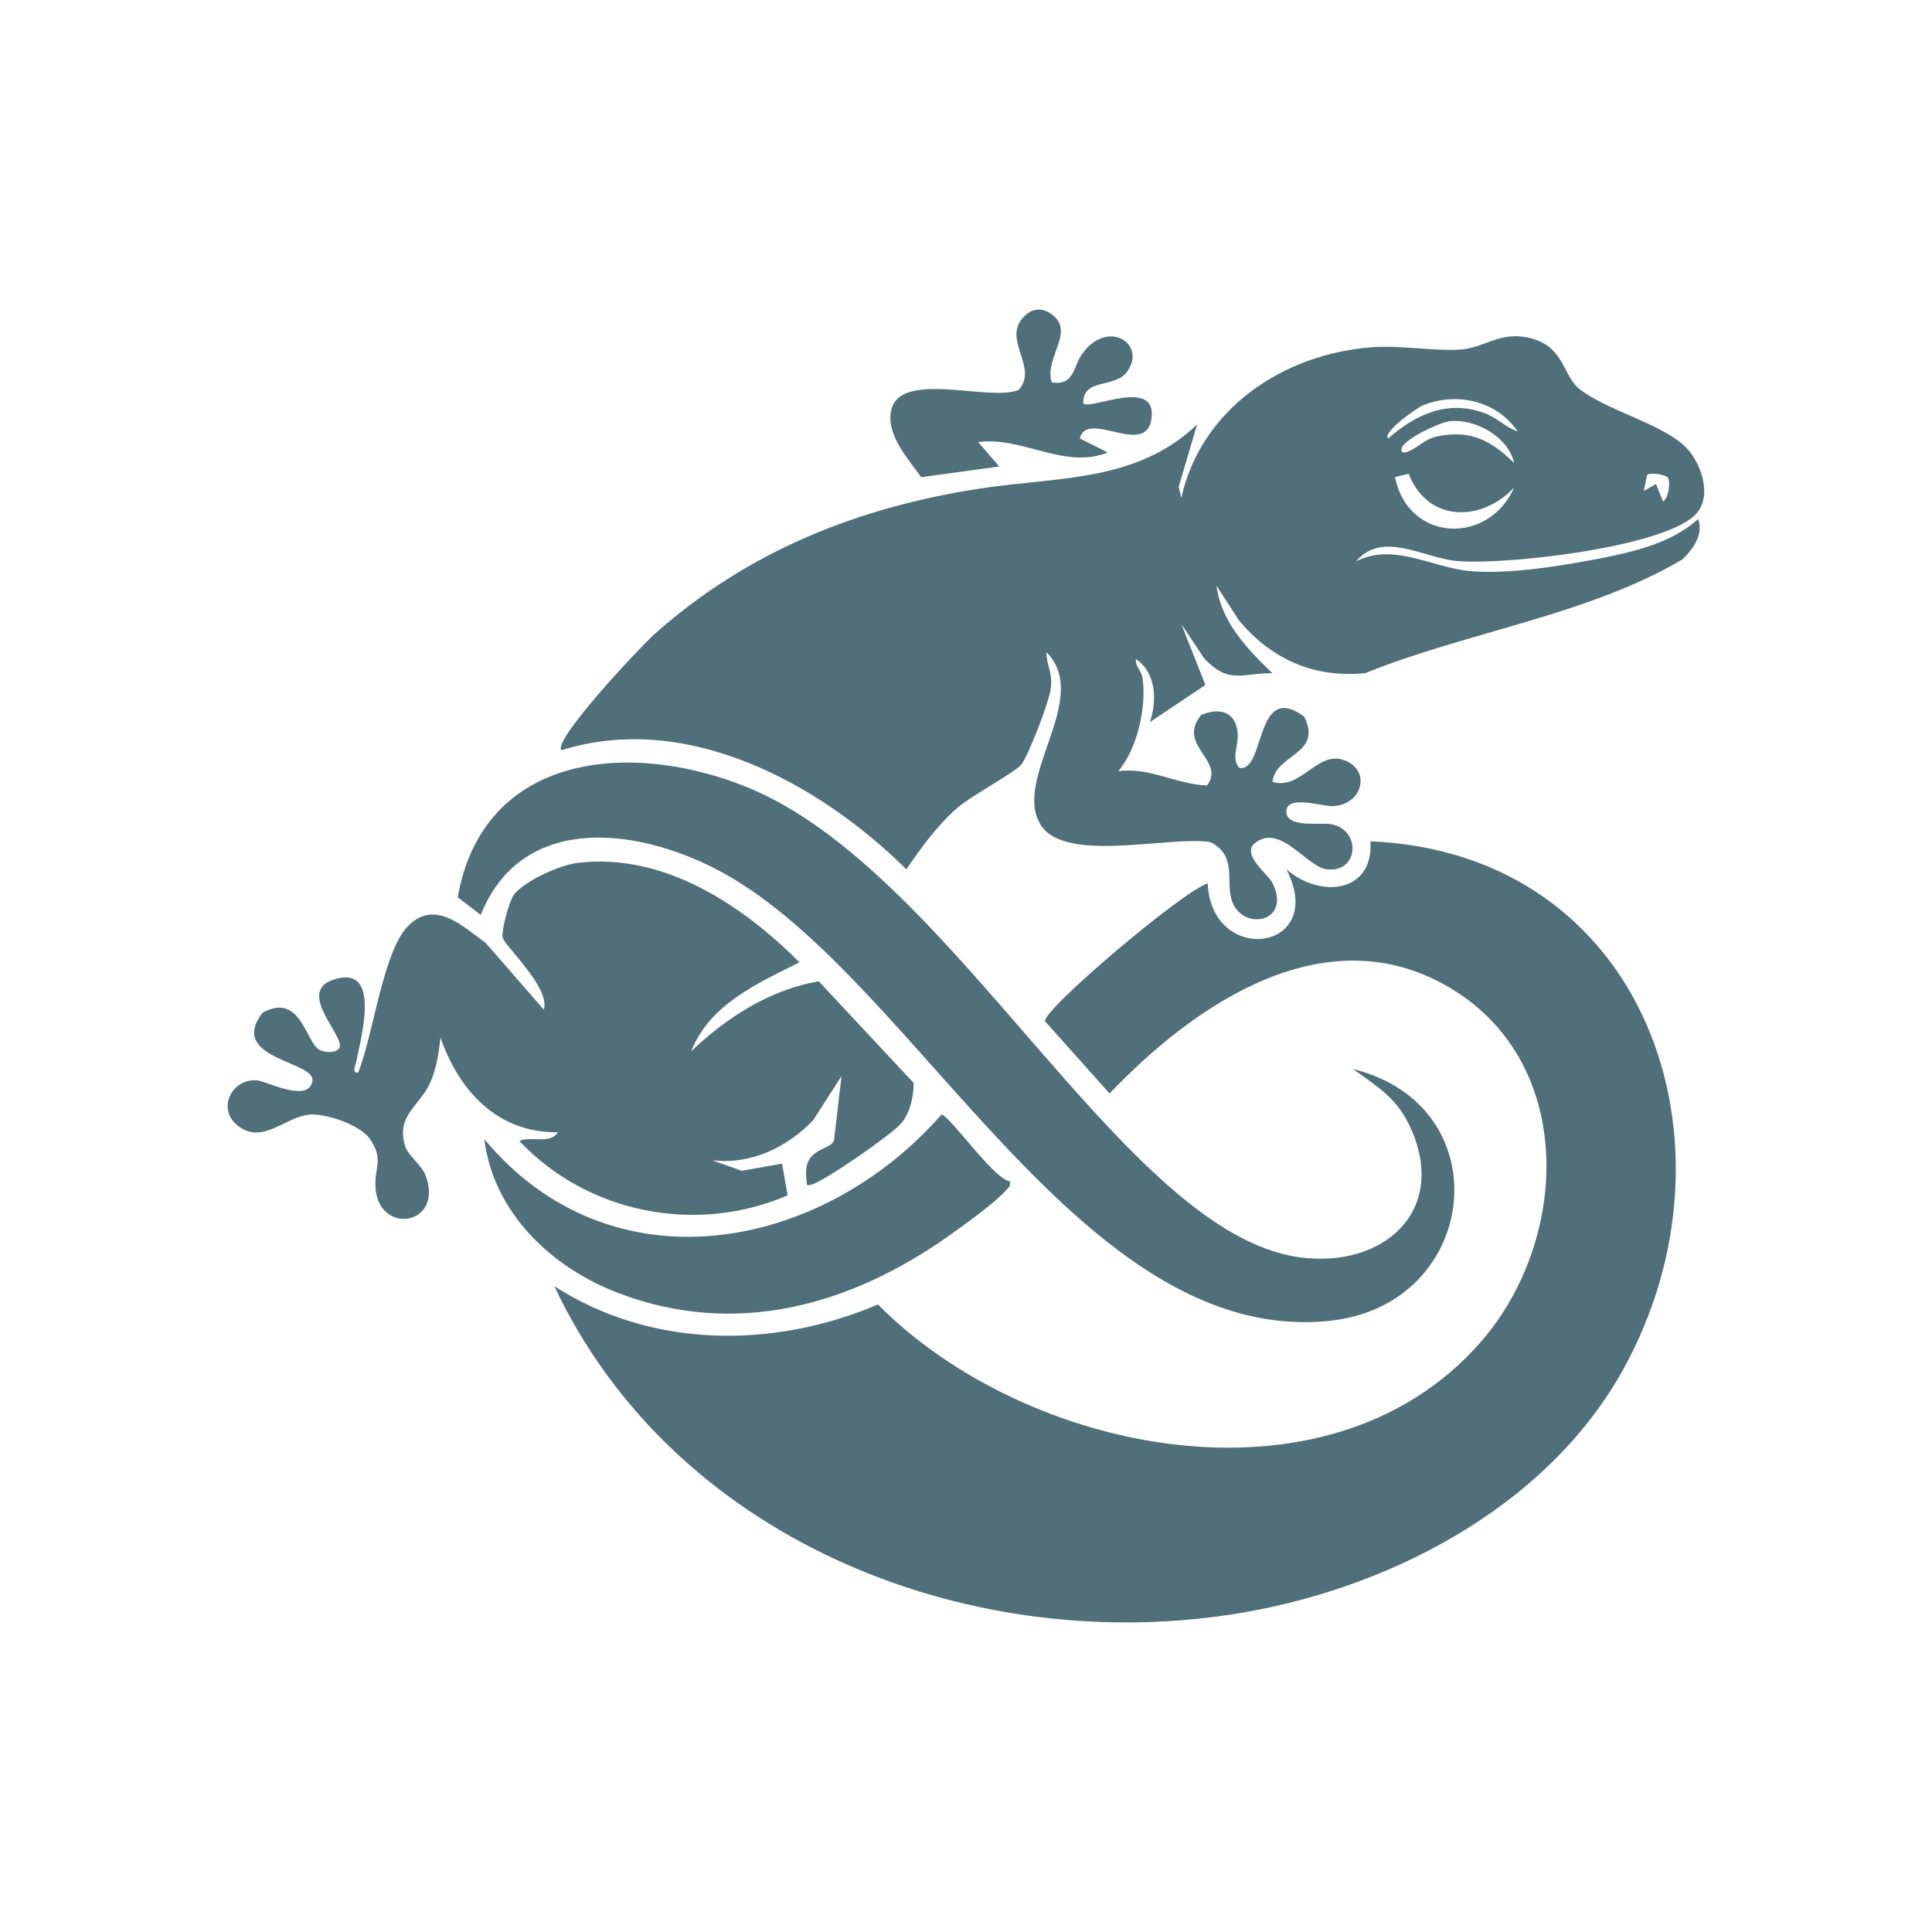
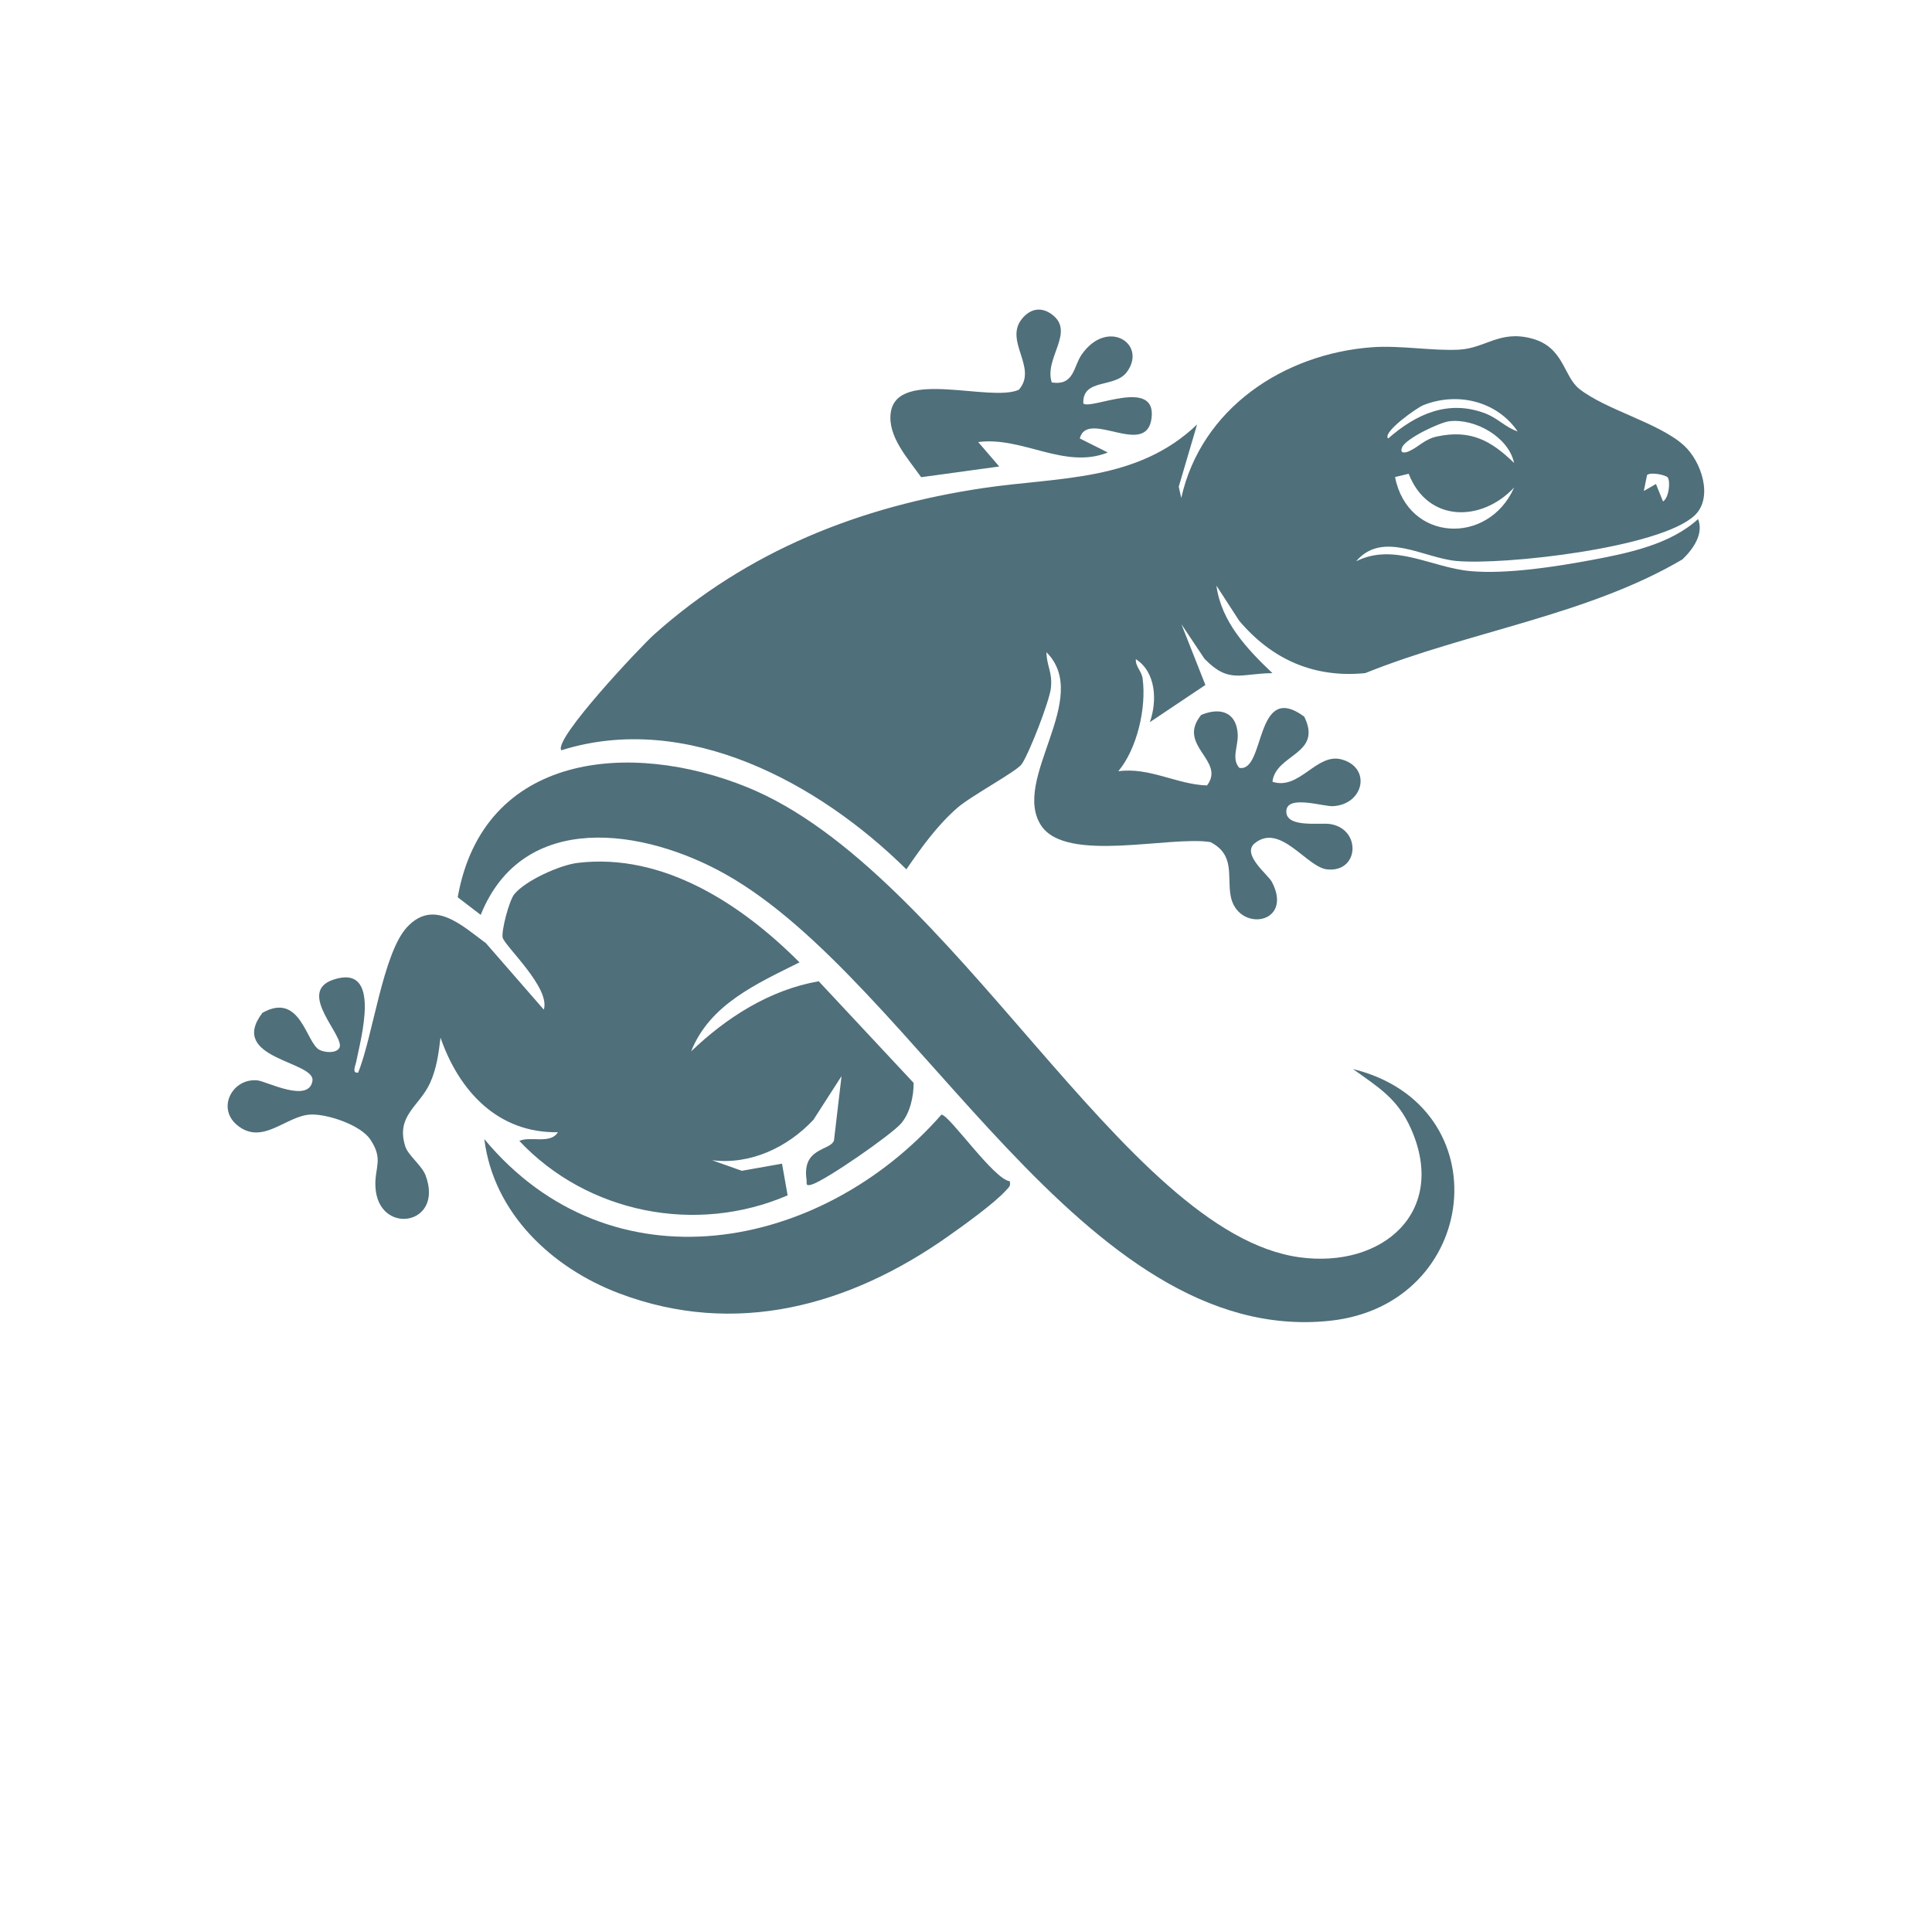
<svg xmlns="http://www.w3.org/2000/svg" id="Layer_2" data-name="Layer 2" viewBox="0 0 523.33 523.33">
  <defs>
    <style>
      .cls-1 {
        fill: #fff;
      }

      .cls-2 {
        fill: #4f6f7a;
      }
    </style>
  </defs>
  <g id="Layer_1-2" data-name="Layer 1">
    <rect class="cls-1" width="523.33" height="523.33" />
    <g>
      <g>
-         <path class="cls-2" d="M150.17,348.41c26.27,16.92,59.37,16.98,87.64,4.94,40,40.4,121.38,57.33,162.83,10.69,24.45-27.5,26.54-75.44-7.28-96.1-33.75-20.61-69.56,3.85-92.8,28.26l-17.49-19.56c-.56-3.23,37.38-35.31,44.06-37.35,1.06,22.66,32.62,18.42,21.35-3.8,8.95,7.83,23.57,6.59,22.76-7.6,74.8,3.23,102.09,82.21,68.49,142.98-21.03,38.03-65.09,60.37-107.07,66.58-72.27,10.69-150.64-21.23-182.49-89.04Z" />
        <path class="cls-2" d="M187.17,284.83c9.57-9.18,21.28-16.7,34.6-19.03l25.71,27.53c.02,3.65-.97,8.17-3.38,10.97-2.66,3.09-20.49,15.46-24.24,16.57-1.78.53-1.25-.3-1.4-1.39-1.22-8.78,6.5-7.67,7.45-10.59l2.04-17.4-7.61,11.83c-6.98,7.47-17.1,12.27-27.48,10.95l8.08,2.87,10.89-1.93,1.52,8.58c-24.8,10.71-54.25,4.84-72.67-14.74,2.9-1.38,8.51.97,10.43-2.36-16.29.27-26.8-11.22-31.79-25.62-.5,4.24-1.04,8.38-2.85,12.33-2.9,6.33-9.32,8.8-6.69,17.14.75,2.38,4.48,5.17,5.48,7.8,5.2,13.72-12.96,16.48-13.57,3.07-.24-5.28,2.27-7.33-1.4-12.78-2.61-3.88-11.5-6.88-16.05-6.73-6.68.21-13.08,8.54-19.97,2.9-5.66-4.63-1.32-12.84,5.48-12.15,2.4.24,13.88,6.26,14.88.16.89-5.42-23.1-5.91-13.55-18.46,10.38-5.84,11.81,8.25,15.49,10.05,1.43.7,4.29.98,5.29-.44,2.08-2.93-11.9-15.17-1.55-18.6,13.27-4.41,7.36,16.11,6.17,22.3-.19.98-1.24,3.12.52,2.89,3.97-9.57,6.67-32.32,13.26-39.41,7.28-7.83,14.93-.37,21.36,4.34l15.68,18c1.88-5.92-10.72-17.33-11.15-19.55-.36-1.86,1.76-9.98,3.15-11.7,3-3.71,12.35-7.91,17.13-8.49,23.19-2.83,44.52,11.26,60.13,26.94-11.5,5.76-24.33,11.34-29.39,24.2Z" />
        <path class="cls-2" d="M366.5,289.58c40.46,10.02,34.35,63.91-6.28,68.19-67.12,7.07-111.74-91.63-163.55-120.88-22.24-12.56-55.02-17.55-66.46,10.93l-6.23-4.78c6.96-39.22,46.9-42.58,78.34-29.83,55.85,22.63,102.01,120.86,149.71,127.36,22.53,3.07,40.19-12.37,30.14-34.89-3.64-8.16-8.79-11.14-15.68-16.1Z" />
        <path class="cls-2" d="M273.51,319.96c.31,1.32-.19,1.56-.92,2.38-3.08,3.51-11.73,9.7-15.86,12.61-26.61,18.75-57.48,27.33-89.04,15.38-18.23-6.9-34.02-21.75-36.5-41.77,34.29,41.27,91.16,30.55,123.82-6.63,2.1,0,14.25,17.61,18.5,18.03Z" />
      </g>
      <g>
        <path class="cls-2" d="M367.45,151.98c10.33-5.04,20.29,1.79,30.96,2.73,9.7.86,23.08-1.21,32.79-3.03,9.84-1.84,21.24-4.2,28.77-11.08,1.61,4.02-1.42,8.25-4.25,10.93-25.68,15.14-57.97,19.54-85.91,30.8-13.88,1.38-25.3-3.71-34.16-14.21l-6.15-9.49c1.3,9.82,8.35,17.23,15.17,23.71-8.59.06-11.75,2.97-18.4-3.89l-6.26-9.38,6.5,16.47-15.05,10.08c2.01-5.63,1.74-13.53-3.79-17.07-.13,2.06,1.56,3.16,1.84,5.27,1.07,7.98-1.54,19.08-6.59,25.09,8.41-1.17,15.86,3.59,24.03,3.85,5.17-6.79-8.37-10.79-1.58-19.1,5.2-2.18,9.59-.75,9.9,5.26.16,3.16-1.78,6.59.42,9.07,7.14,1.36,4.09-23.82,17.6-13.87,5.06,10.29-7.71,10.05-8.62,17.64,7.37,2.41,11.93-7.93,18.77-6.04,8.07,2.23,6.03,12.11-2.28,12.65-2.71.18-12.76-3.26-12.73,1.48.03,4.45,9.08,2.94,11.84,3.36,8.54,1.29,7.95,13.22-.81,12.28-5.54-.6-12.62-12.63-19.54-7.11-3.77,3.01,3.59,8.54,4.63,10.55,5.98,11.52-9.48,13.78-11.22,3.63-.93-5.42,1.2-11.04-5.46-14.46-10.95-1.78-39.05,5.8-45.83-4.46-8.25-12.48,13.89-34.46,1.42-46.97.04,3.75,1.67,5.37,1.2,9.7-.38,3.54-5.88,17.69-7.9,20.61-1.39,2.01-13.76,8.6-17.51,11.9-5.46,4.8-9.64,10.65-13.74,16.6-23.64-23.4-59.55-42.91-93.46-32.25-2.27-2.93,21.62-28.22,25.11-31.34,25.37-22.7,55.83-34.75,89.34-39.71,20.37-3.01,41.53-1.66,57.76-17.2l-4.97,16.86.68,3.05c5.39-24.2,27.69-39.06,51.69-40.83,7.65-.56,16.5,1.05,23.62.65s10.95-5.33,19.62-3.02c8.78,2.33,8.53,10.21,12.9,13.66,7.23,5.71,21.55,9.16,28.33,15.31,4.73,4.3,8.06,14.15,2.87,18.99-9.4,8.77-51.59,13.49-64.53,12.3-8.88-.82-19.87-8.28-27.06,0ZM411.1,116.87c-5.65-8.28-16.41-10.79-25.61-7.1-1.59.64-11.14,7.29-9.48,9.01,7.56-6.62,16.26-10.6,26.26-6.82,3.41,1.29,5.59,3.84,8.84,4.91ZM410.14,125.42c-1.54-7.07-10.53-12.07-17.44-11.33-2.74.29-11.91,4.7-12.9,7.07-.7,1.66.6,1.65,1.97,1.02,2.53-1.15,4.15-3.23,7.45-3.94,9.1-1.95,14.64,1.07,20.92,7.17ZM410.14,132.06c-8.86,9.45-23.45,9.5-28.56-3.73l-3.7.89c3.47,17.62,25.28,18.6,32.26,2.84ZM451.76,129.35c-.41-.65-4.51-1.57-5.61-.69l-.88,4.34,3.29-1.9,1.91,4.74c1.6-1,2.04-5.29,1.29-6.5Z" />
        <path class="cls-2" d="M284.9,103.6c6.1.94,5.85-4.33,8.1-7.56,6.9-9.92,17.82-2.96,12.27,4.69-3.28,4.52-12.1,1.61-11.83,8.56,1.94,1.84,19.84-7.14,18.49,3.93-1.34,11.02-17.44-2.51-19.44,5.55l7.59,3.8c-11.76,4.68-23.07-4.4-35.11-2.83l5.69,6.62-21.15,2.9c-3.48-4.97-9.17-11.04-8.22-17.53,1.75-11.99,26.98-2.66,34.68-6.15,5.23-5.92-3.99-13.09.79-19.14,2.19-2.77,5.17-3.46,8.11-1.32,6.55,4.77-2.16,11.86.03,18.48Z" />
      </g>
    </g>
  </g>
</svg>